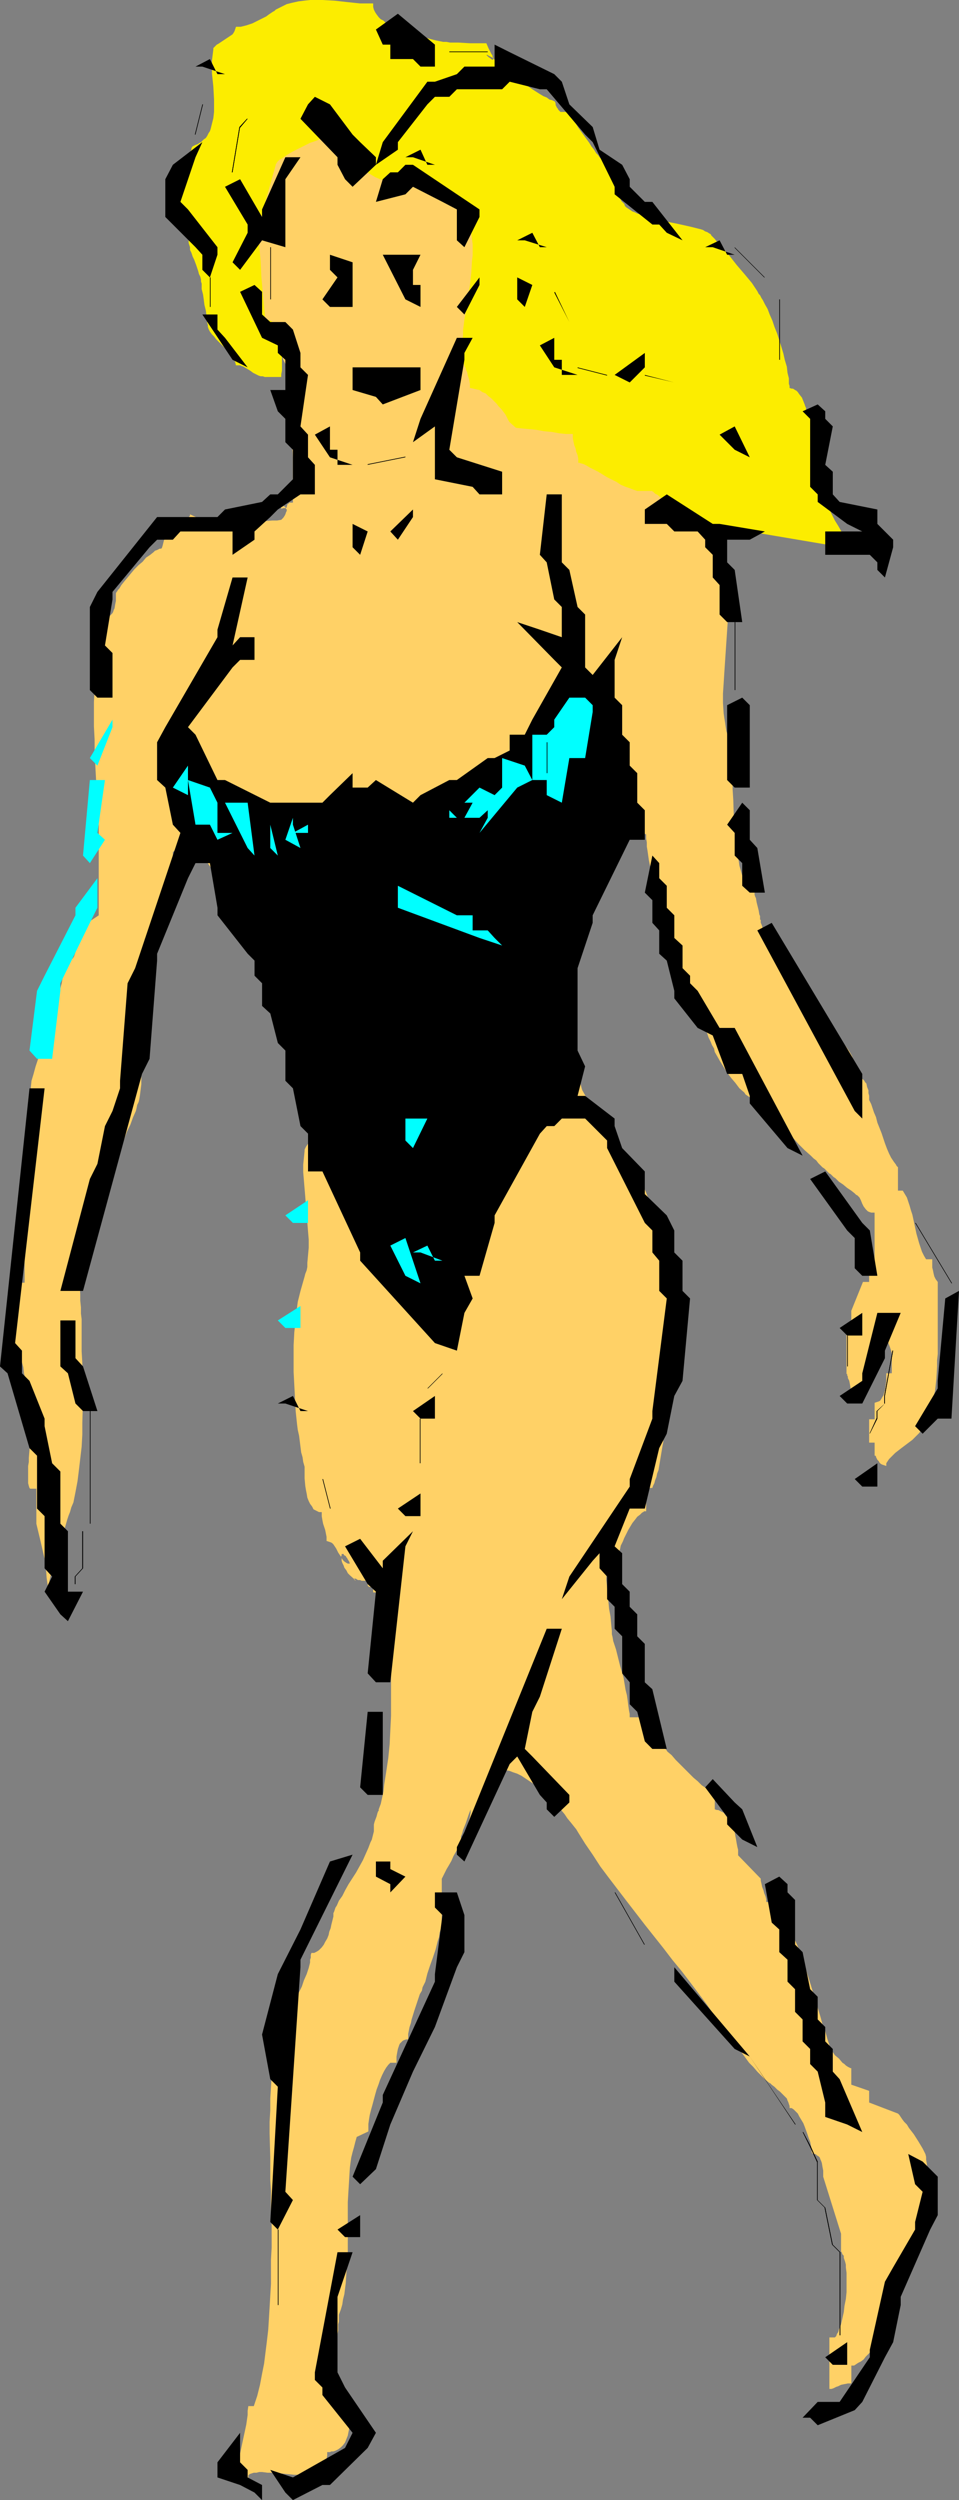
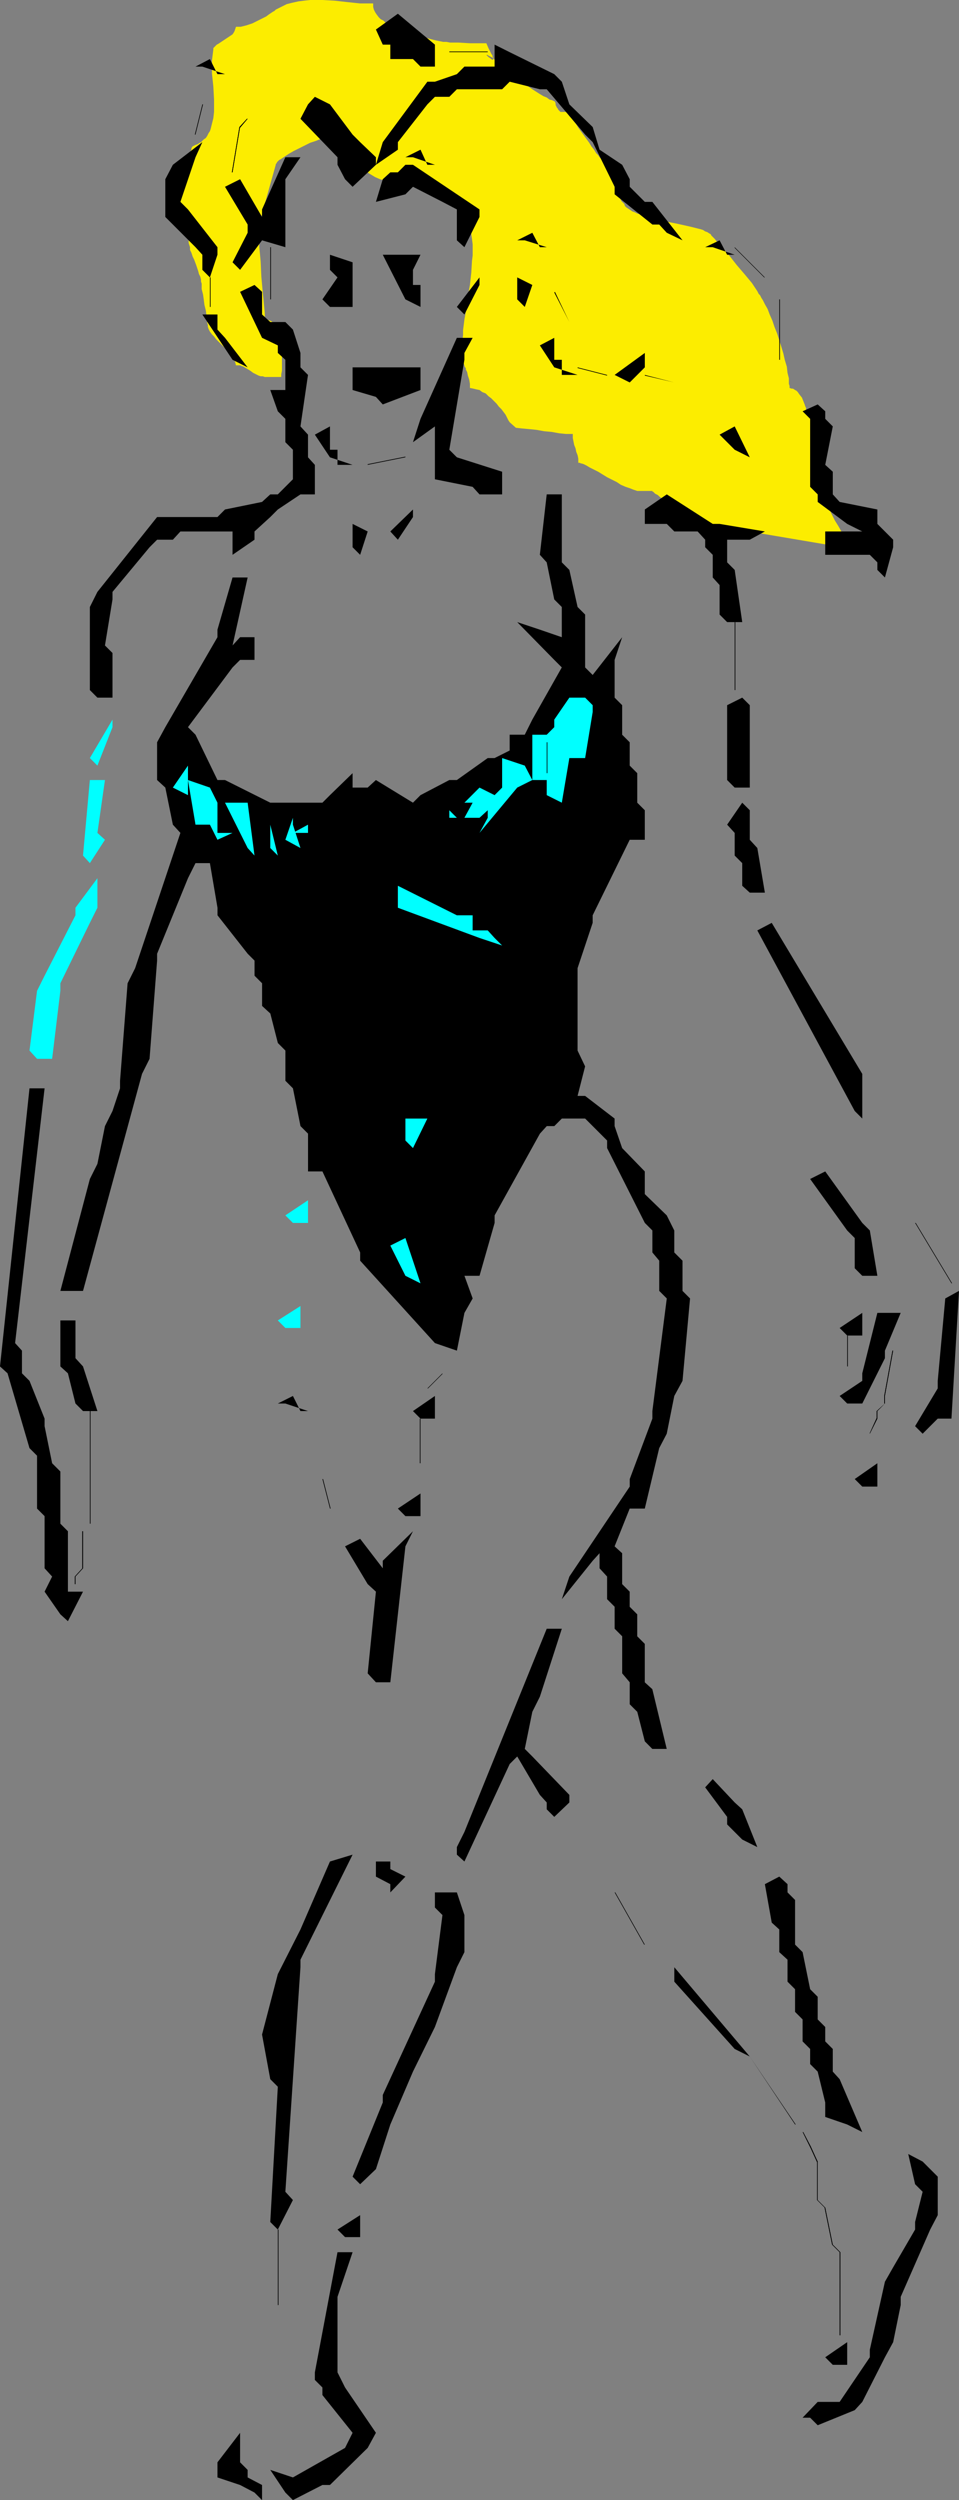
<svg xmlns="http://www.w3.org/2000/svg" xmlns:ns1="http://sodipodi.sourceforge.net/DTD/sodipodi-0.dtd" xmlns:ns2="http://www.inkscape.org/namespaces/inkscape" version="1.0" width="59.769mm" height="155.668mm" id="svg114" ns1:docname="Swimsuit Woman 2.wmf">
  <rect width="100%" height="100%" fill="#808080" stroke="none" />
  <ns1:namedview id="namedview114" pagecolor="#ffffff" bordercolor="#000000" borderopacity="0.25" ns2:showpageshadow="2" ns2:pageopacity="0.0" ns2:pagecheckerboard="0" ns2:deskcolor="#d1d1d1" ns2:document-units="mm" />
  <defs id="defs1">
    <pattern id="WMFhbasepattern" patternUnits="userSpaceOnUse" width="6" height="6" x="0" y="0" />
  </defs>
-   <path style="fill:#ffd166;fill-opacity:1;fill-rule:evenodd;stroke:none" d="m 113.434,41.206 -1.293,-1.454 -1.454,-1.293 -1.454,-1.454 -1.616,-1.293 -1.454,-1.293 -1.616,-1.131 -1.777,-1.131 L 101.153,31.025 99.376,30.056 97.76,28.925 95.982,27.955 94.366,27.147 92.589,26.178 90.973,25.37 89.357,24.562 87.903,23.915 v -1.454 l -0.97,0.162 H 85.802 l -0.97,0.323 -0.97,0.162 -2.101,0.646 -2.101,0.646 -1.939,0.808 -1.939,0.646 -1.131,0.162 -0.97,0.162 -0.97,0.162 h -0.97 v 0.646 l -0.162,0.323 -0.323,0.485 -0.162,0.485 -0.323,0.323 -0.323,0.323 -0.97,0.808 -0.808,0.485 -0.97,0.646 -0.808,0.485 -0.323,0.323 -0.323,0.162 -0.162,0.323 -0.323,0.323 -0.323,0.323 -0.162,0.485 -0.646,0.97 -0.646,0.97 -0.808,1.131 -0.646,1.293 -1.454,2.424 -1.293,2.747 -0.646,1.293 -0.646,1.293 -0.485,1.131 -0.485,1.131 -0.323,0.97 -0.162,0.323 -0.162,0.485 -0.162,0.323 v 0.485 l -0.323,1.131 -0.323,1.131 -0.162,1.293 -0.162,1.293 -0.323,1.454 -0.323,3.07 v 1.454 l -0.162,1.454 v 1.454 1.454 1.293 l 0.162,1.131 0.162,0.485 v 0.485 l 0.162,0.485 0.162,0.485 v 0 l 0.162,0.162 0.323,0.162 0.323,0.323 0.323,0.323 0.485,0.323 0.485,0.485 0.646,0.485 0.97,1.131 0.485,0.485 0.323,0.646 0.323,0.485 0.323,0.485 0.162,0.646 0.162,0.485 1.293,4.04 h 2.585 0.162 l 0.162,0.162 0.323,0.323 0.162,0.323 0.162,0.485 0.162,0.485 0.485,1.939 0.162,0.485 0.162,0.323 0.162,0.323 0.162,0.323 0.162,0.162 0.323,0.162 1.293,21.653 V 118.285 H 68.513 68.189 l -0.162,0.162 -0.162,0.162 h -0.162 v 0.162 l -0.162,0.485 v 0.162 0 l -0.323,0.162 h -0.162 -0.323 l -0.485,0.162 v -0.323 l 0.162,-0.162 h 0.162 l 0.162,-0.162 h 0.162 l 0.162,0.162 h 0.162 v 0.162 l 0.162,0.323 0.162,0.162 v 0.323 l -0.162,0.323 -0.162,0.485 -0.162,0.323 -0.323,0.485 -0.485,0.485 -0.97,0.162 H 64.15 l -2.101,0.162 -2.262,0.162 H 57.363 l -2.424,0.162 h -2.424 l -1.293,-0.162 h -1.131 l -1.293,-0.162 -1.293,-0.323 -2.747,-1.293 v 0.323 l -0.162,0.162 -0.162,0.323 -0.323,0.162 -0.323,0.323 -0.323,0.162 -0.808,0.323 -0.97,0.485 -0.808,0.162 -0.485,0.162 h -0.323 l -0.323,0.162 h -0.162 l -0.162,0.485 -0.162,0.646 -0.162,0.808 -0.162,0.646 -0.323,0.808 -0.162,0.646 -0.162,0.646 -0.162,0.485 -0.162,0.162 h -0.323 l -0.323,0.162 -0.323,0.162 -0.485,0.162 -0.323,0.323 -0.808,0.646 -0.97,0.646 -0.808,0.97 -0.97,0.808 -0.97,0.97 -0.808,0.97 -0.808,0.97 -0.808,0.97 -0.646,0.808 -0.485,0.808 -0.323,0.323 -0.162,0.323 -0.162,0.162 -0.162,0.323 v 0.162 0.162 0.646 0.808 l -0.162,0.808 -0.162,0.97 -0.162,0.323 -0.162,0.485 -0.162,0.323 -0.323,0.323 -0.323,0.323 -0.323,0.162 h -0.323 l -0.485,0.162 v 1.454 l -0.162,1.293 -0.323,1.293 -0.162,1.131 -0.323,1.131 -0.162,1.131 -0.162,1.131 -0.162,0.97 -0.162,1.131 -0.162,1.131 -0.162,1.293 -0.162,1.293 -0.162,1.293 -0.162,1.454 -0.162,2.747 v 2.909 2.909 l 0.162,3.07 v 3.07 l 0.323,5.979 0.162,2.909 0.162,2.909 0.162,2.747 0.162,2.747 v 1.293 1.131 1.293 1.131 16.159 l -0.97,0.646 -0.97,0.646 -0.97,0.808 -0.323,0.485 -0.485,0.485 -0.323,0.646 -0.323,0.485 -0.323,0.646 -0.162,0.485 -0.323,0.808 -0.162,0.646 v 0.646 0.808 l -0.162,0.485 -0.162,0.485 -0.162,0.485 -0.323,0.485 -0.485,0.323 -0.485,0.162 -0.485,0.162 -0.485,0.162 v 0.808 l -0.162,0.646 v 0.97 l -0.162,0.808 -0.323,1.778 -0.485,1.778 -0.485,1.939 -0.646,1.939 -1.293,4.04 -1.293,4.04 -0.646,1.939 -0.323,0.97 -0.323,0.97 -0.646,1.939 -0.485,1.778 -0.485,1.616 -0.162,1.616 -0.323,1.131 -0.162,1.131 -0.162,1.293 v 1.454 l -0.162,1.293 v 1.616 2.909 3.07 1.454 1.454 l -0.162,1.293 -0.162,1.293 -0.162,1.131 -0.162,1.131 v 14.866 9.372 H 4.524 l -1.454,10.827 v 5.333 h 1.454 v 0.323 l 0.162,0.323 0.162,0.323 0.162,0.485 v 0.485 l 0.162,0.646 0.323,1.131 0.162,1.454 0.323,1.293 0.162,1.616 0.162,1.616 0.323,3.07 0.162,1.616 0.162,1.293 0.162,1.454 v 1.131 0.646 0.485 l 0.162,0.485 v 0.323 l -0.162,0.646 v 0.646 0.808 l -0.162,0.808 -0.162,1.939 v 0.97 l -0.162,0.97 v 0.808 0.97 0.808 0.808 0.646 l 0.162,0.646 0.162,0.485 0.162,0.162 H 7.271 8.564 v 8.241 0 l 0.97,4.04 0.485,2.101 0.485,2.101 0.323,2.262 0.162,2.262 0.323,2.262 v 1.293 1.293 -1.293 l 0.162,-1.454 0.162,-1.454 0.323,-1.293 0.323,-1.454 0.323,-1.454 0.808,-2.747 0.485,-1.454 0.323,-1.293 0.485,-1.293 0.485,-1.131 0.323,-1.131 0.323,-1.131 0.323,-0.97 0.323,-0.808 0.323,-1.131 0.485,-1.131 0.485,-2.424 0.485,-2.585 0.323,-2.585 0.323,-2.747 0.323,-2.747 0.162,-2.909 v -2.747 l 0.162,-5.656 -0.162,-5.656 v -2.747 l -0.162,-2.747 v -2.747 -2.585 -0.97 -1.293 l -0.162,-1.293 v -1.454 l -0.162,-1.616 v -1.454 l -0.162,-3.393 -0.162,-3.232 v -1.616 l 0.162,-1.454 v -1.454 l 0.162,-1.454 0.162,-1.131 v -0.646 l 0.162,-0.485 v -0.323 l 0.162,-0.162 0.162,-0.323 0.162,-0.323 0.485,-0.808 0.646,-0.646 0.646,-0.646 0.646,-0.323 0.323,-0.323 0.323,-0.162 h 0.323 0.162 l 0.162,-0.808 v -0.808 l 0.162,-0.808 0.162,-0.808 0.323,-1.778 0.485,-1.778 0.646,-1.778 0.808,-1.778 1.454,-3.717 1.777,-3.555 0.646,-1.778 0.808,-1.616 0.646,-1.778 0.646,-1.454 0.162,-0.646 0.162,-0.808 0.323,-0.646 0.162,-0.646 0.162,-0.97 0.162,-1.293 0.162,-1.293 v -1.293 -1.454 -1.454 -3.07 l -0.162,-3.07 -0.162,-1.454 v -1.293 l -0.162,-1.454 v -1.293 -1.131 -1.131 -6.787 h 1.293 v -9.372 h 0.162 0.323 l 0.162,-0.162 0.323,-0.162 0.323,-0.485 0.485,-0.485 0.323,-0.646 0.323,-0.808 0.323,-0.808 0.323,-0.808 0.485,-1.778 0.162,-0.97 0.162,-0.808 v -0.808 l 0.162,-0.808 v -0.646 -0.646 h 0.485 l 0.323,-0.162 0.323,-0.162 0.162,-0.323 0.162,-0.323 0.162,-0.323 v -0.485 -0.323 -0.97 -0.97 l -0.162,-0.646 v -0.485 -0.162 h 1.131 v -4.201 l 1.293,-1.293 h 0.97 l 0.97,0.162 0.646,0.162 0.646,0.162 0.646,0.162 0.485,0.323 0.485,0.323 0.323,0.323 0.646,0.97 0.808,0.808 0.646,0.97 0.485,0.646 0.485,0.485 1.131,1.293 1.131,1.293 1.293,1.454 1.293,1.454 1.293,1.454 1.293,1.616 1.293,1.454 1.293,1.616 1.293,1.778 1.293,1.616 1.293,1.778 1.293,1.778 1.131,1.939 1.293,1.778 1.131,1.939 1.131,1.939 0.97,1.939 0.97,1.939 0.97,1.939 0.808,2.101 0.808,2.101 0.646,1.939 0.485,2.101 0.485,2.101 0.485,2.101 0.162,2.101 0.162,2.101 v 2.262 l -0.162,2.101 -0.162,2.101 -0.485,2.262 -0.485,2.101 v 0.323 l -0.162,0.162 -0.162,0.485 -0.323,0.323 -0.323,0.485 -0.323,0.485 -0.646,0.97 -0.808,0.97 -0.323,0.485 -0.323,0.485 -0.323,0.485 -0.162,0.323 -0.162,0.323 v 0.323 l -0.162,1.616 -0.162,1.616 v 1.778 l 0.162,1.939 0.162,1.939 0.162,1.939 0.162,2.101 0.162,1.939 0.323,4.04 0.162,1.939 v 1.939 l -0.162,1.778 -0.162,1.778 v 0.97 l -0.162,0.808 -0.323,0.808 -0.162,0.646 -0.323,1.131 -0.323,1.131 -0.323,1.131 -0.323,1.293 -0.323,1.293 -0.162,1.293 -0.162,1.454 -0.162,1.454 -0.323,2.909 -0.162,3.07 v 3.07 3.232 l 0.162,3.07 0.162,3.07 0.162,3.07 0.323,3.07 0.162,1.293 0.323,1.454 0.162,1.293 0.162,1.293 0.162,1.293 0.323,1.131 0.162,1.131 0.323,1.131 v 1.131 0.808 0.808 l 0.162,1.778 0.162,0.97 0.162,0.808 0.162,0.97 0.323,0.808 0.323,0.646 0.485,0.646 0.323,0.646 0.323,0.162 0.323,0.162 0.323,0.162 0.323,0.162 h 0.323 0.323 v 0.97 l 0.162,0.97 0.162,0.808 0.485,1.454 0.162,0.808 0.162,0.808 v 0.97 l 0.485,0.162 0.485,0.162 0.323,0.162 0.323,0.323 0.323,0.485 0.323,0.485 0.485,0.97 0.646,0.97 0.162,0.323 0.323,0.485 0.323,0.323 0.485,0.323 0.323,0.162 h 0.485 l -0.162,-0.485 -0.323,-0.485 -0.162,-0.323 -0.162,-0.162 -0.162,-0.323 -0.323,-0.162 -0.162,-0.162 v -0.162 h -0.162 -0.162 -0.162 v 0.323 l -0.162,0.323 0.162,0.323 v 0.646 l 0.162,0.485 0.323,0.646 0.162,0.485 0.485,0.646 0.323,0.646 0.485,0.485 1.454,1.293 -0.323,-0.162 -0.162,-0.162 v -0.162 h -0.162 v 0 h 0.162 v 0 h 0.323 0.162 l 0.162,0.162 0.323,0.162 h 0.485 l 0.323,0.162 h 0.485 0.323 0.646 v 0.485 0.323 0.323 l 0.162,0.162 v 0 l 0.162,0.162 h 0.323 0.162 0.162 l 0.162,0.162 v 0.162 l 0.162,0.162 v 0.323 0.485 h 2.585 v 1.454 h 1.293 v 1.131 l 0.162,1.454 v 1.293 1.454 2.909 l 0.162,2.909 v 3.232 3.232 3.232 3.393 3.393 l -0.162,3.232 -0.162,3.393 -0.323,3.232 -0.485,3.232 -0.485,3.07 -0.162,1.616 -0.323,1.454 -0.323,1.454 -0.485,1.293 v 0.162 0 0.162 l -0.162,0.162 -0.162,0.485 -0.162,0.646 -0.485,1.293 -0.162,0.646 v 0.646 0.485 0.485 l -0.162,0.646 -0.162,0.646 -0.162,0.646 -0.323,0.646 -0.485,1.293 -0.646,1.454 -0.646,1.454 -1.616,2.909 -1.777,2.747 -0.808,1.454 -0.646,1.293 -0.808,1.131 -0.485,1.131 -0.323,0.485 -0.162,0.485 -0.162,0.485 -0.162,0.323 v 0.323 0.485 l -0.162,0.646 -0.162,0.646 -0.162,0.646 -0.162,0.808 -0.323,0.808 -0.162,0.808 -0.323,0.808 -0.485,0.808 -0.323,0.646 -0.485,0.646 -0.646,0.646 -0.485,0.323 -0.323,0.162 -0.323,0.162 h -0.323 -0.323 l -0.162,0.485 v 0.646 l -0.162,0.485 v 0.646 l -0.323,1.293 -0.485,1.454 -0.646,1.454 -0.485,1.454 -1.454,2.909 -1.293,3.07 -0.808,1.454 -0.646,1.454 -0.485,1.293 -0.646,1.293 -0.323,1.293 -0.162,0.485 -0.162,0.485 -0.485,2.424 -0.323,2.424 -0.323,2.424 -0.162,2.747 -0.162,2.585 v 2.747 l -0.162,2.747 v 2.747 l 0.162,5.656 v 2.585 2.747 l 0.162,2.585 v 2.585 2.424 l 0.162,2.262 v 5.979 l -0.162,2.909 v 2.909 2.747 l -0.162,2.747 -0.162,2.747 -0.162,2.747 -0.162,2.585 -0.323,2.747 -0.323,2.585 -0.323,2.585 -0.485,2.424 -0.485,2.585 -0.646,2.585 -0.808,2.424 h -1.293 l -0.162,1.131 v 0.97 l -0.162,1.131 -0.162,1.131 -0.485,2.262 -0.485,2.262 -0.485,2.262 -0.485,2.262 -0.162,0.97 v 1.131 l -0.162,1.131 v 0.97 h 2.747 v -1.293 l 0.323,-0.323 0.485,-0.162 0.485,-0.162 h 0.646 l 0.646,-0.162 h 0.646 l 1.293,0.162 h 0.808 0.808 l 1.454,0.162 1.616,0.162 1.616,0.162 h 1.616 0.646 l 1.454,-0.162 0.646,-0.162 0.485,-0.323 0.646,-0.162 0.485,-0.323 0.485,-0.323 0.323,-0.485 0.323,-0.485 0.323,-0.646 0.162,-0.646 0.162,-0.808 v -0.808 h 0.646 l 0.323,-0.162 h 0.485 l 0.485,-0.162 0.646,-0.323 0.646,-0.485 0.485,-0.485 0.485,-0.646 0.323,-0.808 0.323,-0.808 0.162,-0.808 0.162,-0.808 0.162,-0.97 0.162,-0.808 v -1.778 -1.778 h -0.485 l -0.485,-0.162 -0.323,-0.323 -0.323,-0.323 -0.323,-0.323 -0.323,-0.485 -0.162,-0.646 -0.323,-0.646 -0.162,-0.646 -0.162,-0.808 v -0.808 l -0.162,-0.808 -0.162,-1.778 v -1.939 -1.939 l 0.162,-1.939 v -1.778 l 0.162,-1.616 0.162,-0.808 v -0.808 -0.646 l 0.162,-0.646 v -0.485 -0.485 -0.485 -0.162 l 0.485,-1.293 0.323,-1.131 0.162,-1.131 0.323,-1.293 0.162,-1.293 0.162,-1.293 0.162,-2.585 0.323,-2.585 v -2.747 -5.656 -5.494 l 0.162,-2.747 0.162,-2.585 0.162,-2.747 0.162,-1.293 0.162,-1.131 0.323,-1.293 0.323,-1.131 0.323,-1.293 0.323,-1.131 2.747,-1.293 v -0.808 -0.97 l 0.162,-1.131 0.162,-0.97 0.323,-1.293 0.323,-1.131 0.646,-2.424 0.323,-1.131 0.485,-1.293 0.323,-0.97 0.485,-1.131 0.485,-0.97 0.485,-0.808 0.485,-0.646 0.485,-0.485 h 1.454 v -0.646 -0.808 l 0.162,-0.97 0.162,-0.808 0.162,-0.485 0.162,-0.485 0.162,-0.323 0.323,-0.323 0.323,-0.323 0.323,-0.162 0.485,-0.162 h 0.485 v -0.646 -0.646 l 0.162,-0.808 0.162,-0.808 0.323,-0.97 0.162,-0.808 0.646,-2.101 0.646,-1.939 0.323,-0.97 0.323,-0.97 0.485,-0.808 0.162,-0.808 0.323,-0.646 0.323,-0.646 0.485,-1.939 0.646,-1.939 0.646,-1.778 0.646,-1.939 0.485,-1.939 0.323,-0.97 0.162,-1.131 0.323,-0.97 0.162,-1.131 v -1.131 -1.293 -8.08 l 0.162,-0.323 0.162,-0.323 0.323,-0.646 0.485,-0.97 0.485,-0.808 0.646,-1.131 0.485,-1.131 1.293,-2.262 0.97,-2.424 0.485,-1.131 0.485,-1.293 0.323,-0.97 0.323,-1.131 0.162,-0.97 v -0.323 -0.485 l -0.485,1.293 -0.323,0.97 -0.323,0.97 -0.323,0.808 -0.323,0.808 -0.162,0.646 -0.162,0.485 -0.162,0.323 v 0.323 0.323 0 0.162 h 0.162 l 0.162,-0.162 0.162,-0.162 0.162,-0.162 0.162,-0.162 0.485,-0.646 0.162,-0.485 0.646,-0.808 0.485,-0.808 1.131,-1.939 0.646,-0.97 0.485,-0.808 v -0.808 -0.97 l 0.162,-0.808 v -0.646 l 0.162,-0.808 0.162,-0.646 0.162,-0.646 0.162,-0.485 0.162,-0.485 0.162,-0.485 0.323,-0.485 0.162,-0.323 0.323,-0.323 0.162,-0.323 0.323,-0.323 0.323,-0.162 0.323,-0.323 h 0.323 l 0.808,-0.162 0.808,-0.162 0.808,0.162 0.808,0.162 0.808,0.323 0.97,0.323 0.97,0.485 0.97,0.646 0.97,0.646 0.97,0.646 0.97,0.808 0.97,0.808 0.808,0.97 1.939,1.778 1.777,1.778 0.808,0.97 0.646,0.97 0.808,0.97 0.646,0.808 0.646,0.808 0.485,0.808 0.808,1.293 0.808,1.293 1.777,2.585 1.777,2.747 1.939,2.585 2.101,2.747 2.101,2.747 4.363,5.656 4.363,5.494 2.101,2.747 2.262,2.747 2.101,2.747 1.939,2.585 1.939,2.585 1.777,2.585 0.646,0.808 0.646,0.97 0.646,0.97 0.808,1.131 0.808,1.131 0.808,1.131 1.939,2.424 1.777,2.424 0.97,0.97 0.97,1.131 0.97,0.97 0.808,0.808 0.97,0.808 0.323,0.162 0.323,0.323 0.646,0.485 0.646,0.646 0.646,0.485 0.646,0.646 0.646,0.646 0.323,0.323 0.162,0.485 0.162,0.323 0.162,0.485 0.162,0.485 v 0.485 h 0.162 0.323 l 0.485,0.323 0.485,0.485 0.485,0.485 0.323,0.646 0.485,0.808 0.485,0.808 0.323,0.808 0.646,1.778 0.323,0.97 0.323,0.808 0.162,0.808 0.162,0.808 v 0.646 l 0.162,0.485 0.485,0.162 h 0.323 l 0.323,0.323 0.323,0.162 0.323,0.323 0.162,0.485 0.162,0.323 0.162,0.485 0.162,0.97 0.162,0.808 v 0.808 0.646 l 4.201,13.412 v 4.201 l 0.162,0.162 0.162,0.485 0.323,0.323 v 0.485 l 0.162,0.485 0.162,0.485 0.162,0.646 v 0.646 l 0.162,1.293 v 1.454 1.616 1.454 l -0.162,1.616 -0.323,1.616 -0.162,1.454 -0.323,1.454 -0.323,1.454 -0.485,1.131 -0.162,0.646 -0.323,0.485 -0.162,0.485 -0.323,0.323 h -1.293 v 12.119 h 0.485 l 0.485,-0.162 0.323,-0.162 0.323,-0.162 0.485,-0.162 0.646,-0.323 0.808,-0.162 0.808,-0.162 h 0.808 v -4.201 h 0.646 l 0.485,-0.323 0.485,-0.323 0.646,-0.323 0.646,-0.485 0.485,-0.646 1.131,-1.131 0.485,-0.646 0.485,-0.646 0.323,-0.485 0.323,-0.485 0.323,-0.485 0.162,-0.323 0.162,-0.162 0.162,-0.162 v 0 l 0.323,-0.808 0.485,-1.131 0.323,-0.97 0.485,-1.131 0.485,-1.131 0.485,-1.293 0.646,-1.293 0.485,-1.293 1.131,-2.585 0.97,-2.909 1.131,-2.909 0.97,-2.909 0.808,-3.07 0.808,-2.909 0.323,-1.454 0.323,-1.454 0.323,-1.454 0.162,-1.293 0.323,-1.454 v -1.293 l 0.162,-1.293 v -1.293 -1.293 l -0.162,-1.131 -0.162,-1.131 -0.162,-0.97 v -0.646 l -0.162,-0.646 -0.323,-0.646 -0.323,-0.646 -0.485,-0.808 -0.485,-0.808 -1.131,-1.778 -1.131,-1.454 -0.485,-0.808 -0.646,-0.646 -0.485,-0.646 -0.323,-0.485 -0.323,-0.485 -0.323,-0.323 L 204.73,494.792 v -2.747 l -4.201,-1.454 v -3.878 h -0.162 l -0.323,-0.162 -0.323,-0.162 -0.485,-0.323 -0.323,-0.323 -0.485,-0.323 -0.808,-0.97 -0.97,-0.808 -0.323,-0.485 -0.323,-0.485 -0.323,-0.323 -0.162,-0.485 -0.162,-0.323 v -0.323 l -0.485,-1.454 -0.485,-1.778 -0.646,-1.616 -0.485,-1.778 -1.131,-3.717 -1.131,-3.717 -1.131,-3.555 -0.485,-1.778 -0.646,-1.778 -0.646,-1.616 -0.646,-1.454 -0.808,-1.454 -0.646,-1.454 h -1.454 v -3.878 h -1.293 v -2.585 0.646 0.323 0.162 h -0.162 v 0 h -0.162 v -0.162 l -0.162,-0.162 -0.162,-0.162 -0.323,-0.162 -0.162,-0.162 -0.323,-0.162 -0.323,-0.162 h -0.485 -0.485 v -0.646 l -0.162,-0.646 -0.323,-0.808 -0.162,-0.646 -0.323,-0.808 -0.162,-0.808 -0.162,-0.646 v -0.485 l -5.332,-5.494 v -0.485 -0.808 l -0.162,-0.646 -0.162,-0.808 -0.162,-0.97 -0.162,-0.808 -0.162,-0.97 -0.323,-0.808 -0.323,-0.97 -0.485,-0.808 -0.485,-0.646 -0.485,-0.646 -0.485,-0.646 -0.646,-0.323 -0.323,-0.162 -0.323,-0.162 h -0.323 l -0.485,-0.162 v -4.04 h -0.162 l -0.323,-0.162 -0.323,-0.162 -0.485,-0.162 -0.323,-0.162 -0.485,-0.323 -0.485,-0.323 -0.485,-0.323 -0.97,-0.97 -0.97,-0.808 -1.131,-1.131 -0.97,-0.97 -1.131,-1.131 -0.97,-0.97 -0.97,-1.131 -0.97,-0.808 -0.323,-0.485 -0.485,-0.485 -0.323,-0.323 -0.323,-0.323 -0.162,-0.323 -0.323,-0.162 -0.162,-0.323 -0.162,-0.162 v 0 l -0.162,-0.162 -0.162,-0.162 -0.162,-0.323 -0.162,-0.323 -0.162,-0.323 -0.485,-0.808 -0.646,-0.97 -0.323,-0.97 -0.162,-0.323 -0.162,-0.485 -0.162,-0.323 v -0.323 h -3.878 v -0.323 -0.485 l -0.162,-0.808 -0.162,-1.131 -0.162,-1.293 -0.162,-1.131 -0.323,-1.293 -0.485,-2.909 -0.808,-2.747 -0.323,-1.293 -0.323,-1.293 -0.323,-1.293 -0.323,-0.97 -0.323,-0.97 -0.162,-0.97 -0.162,-0.646 v -0.808 l -0.162,-1.616 -0.162,-1.778 -0.323,-1.778 -0.323,-3.393 -0.162,-1.778 -0.162,-1.616 v -0.646 l 0.162,-0.808 v -0.808 l 0.162,-0.808 0.162,-0.485 0.162,-0.323 0.323,-0.485 0.162,-0.323 0.323,-0.162 0.485,-0.162 0.323,-0.162 h 0.485 l 0.162,-0.646 v -0.646 l 0.323,-0.808 0.162,-0.808 0.485,-0.97 0.323,-0.808 0.485,-0.97 0.485,-0.97 0.485,-0.808 0.485,-0.808 0.646,-0.808 0.485,-0.646 0.646,-0.485 0.485,-0.485 0.323,-0.162 0.162,-0.162 h 0.323 0.162 v -5.494 h 1.454 l 0.162,-0.485 0.323,-0.646 0.162,-0.646 0.323,-0.808 0.162,-0.808 0.323,-0.808 0.323,-1.939 0.323,-1.939 0.323,-1.939 0.162,-0.808 v -0.97 -0.808 -0.808 l 0.323,-1.293 0.162,-1.454 0.323,-1.293 0.162,-1.616 0.162,-1.454 0.162,-1.616 0.162,-1.616 0.162,-1.616 0.162,-3.393 v -3.555 -3.555 -3.717 l -0.162,-3.555 -0.323,-3.555 -0.323,-3.393 -0.323,-1.778 -0.162,-1.616 -0.323,-1.616 -0.323,-1.454 -0.323,-1.616 -0.323,-1.454 -0.485,-1.293 -0.485,-1.293 -0.323,-1.293 -0.485,-1.293 -0.162,-0.485 v -0.485 l -0.162,-0.646 -0.162,-0.646 -0.485,-1.131 -0.485,-1.293 -0.485,-1.131 -0.485,-1.293 -0.162,-0.485 -0.162,-0.646 v -0.485 -0.485 l -0.485,-0.162 -0.485,-0.162 -0.485,-0.162 -0.485,-0.323 -0.97,-0.485 -0.485,-0.162 h -0.485 l -0.162,-0.808 v -0.646 l -0.323,-0.808 -0.162,-0.808 -0.485,-0.646 -0.323,-0.808 -0.808,-1.454 -0.97,-1.293 -0.808,-1.293 -0.485,-0.485 -0.323,-0.646 -0.323,-0.485 -0.323,-0.485 h -1.454 v -4.201 h -0.323 l -0.485,-0.323 -0.485,-0.323 -0.323,-0.323 -0.323,-0.485 -0.323,-0.646 -0.646,-1.131 -0.162,-0.485 -0.162,-0.646 -0.162,-0.485 -0.162,-0.323 -0.162,-0.323 v 0 l -0.162,-0.162 v 0.162 0 -2.909 l -0.323,-3.07 -0.323,-3.232 -0.323,-3.07 -0.485,-3.07 -0.485,-3.232 -1.131,-6.302 -0.485,-3.232 -0.485,-3.07 -0.323,-3.232 -0.162,-3.07 -0.162,-3.07 v -1.616 -1.454 l 0.162,-1.616 v -1.454 l 0.162,-1.616 0.323,-1.454 v -0.808 l 0.323,-0.808 0.323,-0.808 0.323,-0.808 0.646,-0.97 0.646,-0.808 0.646,-0.808 0.808,-0.808 1.454,-1.616 1.616,-1.454 0.646,-0.646 0.808,-0.646 0.485,-0.646 0.646,-0.485 0.485,-0.485 0.323,-0.485 0.323,-0.485 0.323,-0.323 0.162,-0.485 0.162,-0.323 0.485,-0.485 0.162,-0.323 0.485,-0.323 0.323,-0.162 0.485,-0.162 h 0.485 l 0.485,-0.162 h 0.808 v 0.323 l 0.162,0.485 0.162,0.485 0.162,0.646 0.323,0.646 0.485,0.646 0.808,1.293 0.808,1.293 0.485,0.646 0.323,0.485 0.485,0.485 0.323,0.323 0.323,0.162 0.162,0.162 h 0.162 v 0.97 l 0.162,0.97 v 0.97 l 0.162,0.97 0.162,1.131 0.162,1.131 0.485,2.262 0.485,2.424 0.646,2.424 0.808,2.424 0.646,2.424 0.808,2.424 0.808,2.424 0.808,2.424 0.808,2.262 0.646,2.101 0.485,0.97 0.323,0.97 0.323,0.97 0.323,0.808 0.162,0.485 v 0.323 l 0.323,0.808 0.323,1.131 0.323,0.97 0.323,1.131 0.485,1.131 0.808,2.101 0.97,2.262 1.131,2.101 0.485,0.97 0.323,0.97 0.485,0.97 0.323,0.808 0.485,0.808 0.162,0.808 0.646,1.131 0.646,1.131 0.808,1.293 0.808,1.293 0.97,1.293 0.97,1.131 0.97,1.293 1.131,0.97 0.323,0.485 0.485,0.323 0.485,0.323 0.485,0.162 h 0.485 l 0.485,0.162 h 1.131 v 0.323 l 0.162,0.323 0.162,0.323 0.323,0.485 0.323,0.485 0.323,0.485 0.485,0.646 0.485,0.646 0.485,0.646 0.646,0.646 1.293,1.454 1.454,1.293 1.454,1.454 1.293,1.454 1.454,1.454 1.454,1.293 0.646,0.646 0.646,0.485 0.485,0.646 0.485,0.485 0.485,0.485 0.485,0.323 0.323,0.323 0.162,0.162 0.162,0.162 0.323,0.323 0.162,0.162 0.323,0.162 0.323,0.323 0.323,0.323 0.485,0.323 0.808,0.808 0.97,0.646 0.97,0.808 0.97,0.646 0.808,0.646 0.323,0.323 0.323,0.162 0.485,0.485 0.323,0.646 0.323,0.808 0.323,0.646 0.485,0.646 0.162,0.162 0.323,0.323 0.323,0.162 0.485,0.162 h 0.323 0.485 v 10.988 H 204.73 v 5.333 h -1.454 l -2.747,6.787 v 4.04 h -1.131 v 10.665 0.162 h 0.162 v 0.162 0.162 l 0.162,0.323 v 0.323 l 0.323,0.646 0.162,0.808 0.162,0.97 0.162,0.97 v 0.97 h 0.323 0.162 l 0.323,-0.162 0.485,-0.323 0.162,-0.323 0.323,-0.646 0.485,-0.808 0.323,-0.808 0.323,-0.808 0.323,-0.97 0.646,-1.939 0.323,-0.97 0.323,-0.808 0.162,-0.808 0.323,-0.646 0.323,-0.485 v -0.162 l 0.162,-0.162 h 1.454 v -3.878 h 0.162 l 0.323,0.162 0.162,0.162 0.323,0.323 0.162,0.323 0.323,0.323 0.323,0.808 0.323,0.808 0.323,0.97 0.162,0.646 v 0.485 0.162 4.04 h -1.293 v 0.808 0.485 0.485 l -0.162,1.131 -0.162,1.131 -0.162,0.485 -0.162,0.646 -0.323,0.485 -0.162,0.323 -0.323,0.485 -0.323,0.162 -0.485,0.162 -0.485,0.162 v 3.878 H 204.73 v 5.494 h 1.293 v 5.494 -1.939 -0.162 -0.162 -0.162 h 0.162 v 0 l 0.162,0.162 v 0.162 l 0.162,0.323 0.162,0.323 0.323,0.323 0.162,0.323 0.323,0.323 0.323,0.162 0.485,0.162 0.485,0.162 v -0.646 l 0.323,-0.485 0.323,-0.485 0.485,-0.485 0.485,-0.485 0.485,-0.485 1.454,-1.131 0.646,-0.485 0.646,-0.485 1.293,-0.97 0.646,-0.646 0.485,-0.485 0.485,-0.485 0.323,-0.485 v -2.747 h 1.293 l 0.323,-0.323 0.162,-0.485 0.485,-0.97 0.323,-1.131 0.323,-1.131 0.162,-1.293 0.323,-1.293 0.162,-1.454 0.162,-1.454 0.162,-2.909 v -1.454 l 0.162,-1.454 v -1.293 -1.293 -2.101 -12.281 l -0.485,-0.646 -0.323,-0.646 -0.162,-0.646 -0.162,-0.808 -0.162,-0.646 v -0.808 -0.646 -0.485 h -1.454 l -0.485,-0.808 -0.485,-0.97 -0.323,-0.97 -0.323,-0.97 -0.323,-1.131 -0.323,-1.131 -0.485,-2.262 -0.485,-2.262 -0.323,-0.97 -0.323,-1.131 -0.323,-0.97 -0.323,-0.97 -0.485,-0.808 -0.485,-0.808 h -1.131 v -5.494 l -0.323,-0.323 -0.162,-0.323 -0.485,-0.646 -0.646,-0.97 -0.485,-0.97 -0.485,-1.131 -0.485,-1.293 -0.808,-2.424 -0.97,-2.424 -0.323,-1.293 -0.485,-1.131 -0.323,-0.97 -0.323,-0.97 -0.323,-0.646 -0.162,-0.323 v -0.323 -0.646 l -0.162,-0.646 v -0.646 l -0.323,-0.808 -0.162,-0.808 -0.323,-0.323 -0.162,-0.323 -0.323,-0.323 -0.485,-0.323 -0.323,-0.323 -0.485,-0.323 v -0.485 l -0.162,-0.485 v -0.646 l -0.162,-0.485 -0.485,-1.131 -0.485,-1.293 -0.646,-1.131 -0.808,-1.131 -0.808,-1.131 -0.808,-1.131 -0.97,-1.131 -0.808,-1.131 -0.97,-0.97 -0.808,-0.97 -0.808,-0.97 -0.808,-0.646 -0.646,-0.808 -0.485,-0.485 -0.162,-0.646 -0.162,-0.646 -0.485,-1.454 -0.162,-0.808 -0.323,-0.646 -0.162,-0.646 v -0.646 h -0.323 l -0.162,-0.162 -0.323,-0.162 -0.323,-0.162 -0.485,-0.323 -0.323,-0.323 -0.485,-0.323 -0.323,-0.485 -0.808,-0.97 -0.97,-1.131 -0.97,-1.131 -0.808,-1.131 -0.97,-1.293 -0.808,-1.293 -0.646,-1.293 -0.646,-1.131 -0.646,-1.131 -0.162,-0.485 -0.162,-0.485 -0.162,-0.485 -0.162,-0.323 v -0.323 -0.323 l -0.162,-0.162 v -0.485 -0.323 l -0.162,-0.323 -0.162,-0.97 -0.485,-1.939 -0.162,-0.97 -0.162,-0.323 -0.162,-0.485 v -0.323 -0.323 h -1.293 l -0.485,-0.808 -0.485,-0.97 -0.323,-1.131 -0.323,-0.97 -0.323,-1.131 -0.323,-1.131 -0.162,-1.131 -0.323,-1.293 -0.323,-2.424 -0.162,-2.585 -0.323,-2.747 -0.162,-5.333 -0.162,-2.585 v -2.585 l -0.162,-2.424 -0.162,-2.424 -0.162,-1.131 -0.323,-2.101 -0.162,-0.97 -0.162,-0.97 -0.323,-0.97 -0.162,-0.97 -0.162,-1.131 -0.162,-0.97 -0.162,-1.131 -0.162,-2.424 v -2.262 l 0.162,-2.424 0.162,-2.585 0.323,-4.848 0.162,-2.424 0.162,-2.424 0.162,-2.424 -0.162,-2.262 v -1.131 -1.131 l -0.162,-1.131 -0.162,-0.97 -0.323,-0.97 -0.162,-0.97 -0.323,-0.97 -0.323,-0.808 h -1.454 v -12.119 l -0.808,-2.101 -0.97,-2.101 -1.939,-4.201 -1.939,-4.363 -2.101,-4.525 -2.262,-4.363 -2.262,-4.525 -2.424,-4.363 -2.585,-4.525 -2.585,-4.201 -1.293,-2.262 -1.454,-2.101 -1.454,-1.939 -1.454,-2.101 -1.454,-1.939 -1.454,-1.939 -1.616,-1.939 -1.454,-1.778 -1.616,-1.778 -1.777,-1.778 -1.616,-1.616 -1.616,-1.616 -1.777,-1.454 -1.777,-1.454 -0.485,-0.323 -0.646,-0.323 -0.485,-0.485 -0.646,-0.485 -0.808,-0.485 -0.646,-0.646 -1.454,-1.454 -1.293,-1.293 -0.646,-0.808 -0.485,-0.646 -0.646,-0.646 -0.485,-0.646 -0.323,-0.646 -0.323,-0.485 -2.747,-1.454 v -5.494 h -1.131 V 41.852 l 0.162,-0.485 0.162,-0.485 0.162,-0.485 v 0 -0.162 0 0 0.162 l -0.162,0.162 -0.162,0.323 z" id="path1" />
  <path style="fill:#fced00;fill-opacity:1;fill-rule:evenodd;stroke:none" d="m 110.687,10.18 h 3.878 l 0.485,1.131 0.485,0.97 0.162,0.323 0.323,0.485 v 0.323 l 0.162,0.162 v 0.323 0.162 0 h -0.162 l -0.323,-0.162 -0.162,-0.162 -0.485,-0.323 -0.485,-0.485 h 0.323 l 0.162,0.162 0.646,0.323 0.323,0.162 0.162,0.162 0.646,0.646 0.646,0.485 0.808,0.323 0.323,0.162 0.485,0.162 0.485,0.162 h 0.485 v 1.454 h 0.162 l 0.162,0.323 0.485,0.323 0.646,0.485 0.646,0.485 0.808,0.485 0.808,0.646 1.616,1.131 1.777,1.131 0.808,0.485 0.808,0.323 0.646,0.485 0.646,0.162 0.323,0.162 0.323,0.162 v 0 l 0.162,0.485 v 0.323 l 0.162,0.323 0.162,0.323 0.162,0.162 0.162,0.323 0.323,0.323 v 0 l 0.162,0.162 v 0 0 h -0.162 -0.323 -0.808 2.747 l 0.162,0.162 0.162,0.323 0.323,0.485 0.485,0.485 0.485,0.646 0.646,0.808 0.485,0.808 1.293,1.778 1.293,1.778 0.485,0.808 0.646,0.808 0.485,0.808 0.485,0.485 0.323,0.485 0.162,0.162 0.162,0.162 0.323,0.323 0.162,0.485 0.323,0.646 0.485,0.646 0.323,0.808 0.323,0.808 0.808,1.616 0.646,1.778 0.485,0.808 0.323,0.808 0.323,0.646 0.323,0.646 0.323,0.323 0.323,0.323 0.162,0.485 0.323,0.323 0.97,0.646 0.485,0.323 0.485,0.162 0.646,0.323 0.646,0.162 1.293,0.485 1.454,0.485 1.454,0.323 1.616,0.323 0.646,0.162 0.808,0.162 1.616,0.323 1.454,0.323 1.454,0.323 1.293,0.323 1.293,0.323 0.485,0.162 0.485,0.323 0.485,0.162 0.485,0.323 0.323,0.162 0.162,0.323 0.808,0.808 0.646,0.808 0.97,0.97 0.808,0.97 0.97,1.131 1.777,2.262 1.939,2.262 0.808,0.97 0.808,0.97 0.646,0.97 0.646,0.97 0.162,0.323 0.162,0.323 0.323,0.323 0.162,0.323 0.162,0.323 0.323,0.485 0.485,0.97 0.646,1.131 0.485,1.293 0.646,1.454 0.485,1.454 0.646,1.616 0.97,3.07 0.485,1.616 0.323,1.454 0.485,1.616 0.162,1.454 0.323,1.293 v 1.293 l 0.162,0.485 v 0.485 l 0.485,0.162 h 0.323 l 0.485,0.323 0.323,0.162 0.323,0.323 0.323,0.485 0.646,0.808 0.323,0.808 0.323,0.808 0.162,0.485 0.162,0.323 v 0.323 0.323 h 4.04 v 2.747 2.747 l 0.162,2.909 v 2.909 l 0.162,2.909 0.162,1.454 0.162,1.293 0.162,1.293 0.162,1.293 0.162,1.131 0.323,0.97 v 0.808 l 0.162,0.646 0.162,0.808 0.323,0.646 0.646,1.293 0.808,1.293 0.646,1.131 0.646,1.293 0.323,0.646 0.162,0.808 0.162,0.646 v 0.646 l -22.945,-3.878 h -0.485 -0.646 l -0.646,-0.162 h -0.646 l -1.454,-0.323 -2.909,-0.485 -1.454,-0.162 -0.646,-0.162 h -0.646 -0.646 -0.485 -0.323 l -0.162,-0.162 -0.162,-0.162 h -0.323 l -0.323,-0.323 -0.485,-0.162 -0.808,-0.485 -0.97,-0.646 -0.97,-0.646 -2.101,-1.454 -1.131,-0.808 -0.97,-0.808 -0.97,-0.646 -0.808,-0.646 -0.323,-0.323 -0.323,-0.162 -0.323,-0.162 -0.323,-0.323 -0.162,-0.162 h -0.162 v -0.162 0 h -2.747 -0.485 -0.323 l -0.97,-0.323 -0.808,-0.323 -0.97,-0.323 -1.131,-0.485 -0.97,-0.646 -2.262,-1.131 -2.101,-1.293 -0.97,-0.485 -0.97,-0.485 -0.808,-0.485 -0.646,-0.323 -0.485,-0.162 h -0.162 l -0.323,-0.162 h -0.323 v -0.97 l -0.162,-0.808 -0.323,-0.808 -0.162,-0.808 -0.323,-0.808 -0.162,-0.808 -0.162,-0.808 v -0.97 h -1.616 l -1.616,-0.162 -1.777,-0.323 -1.777,-0.162 -1.777,-0.323 -1.616,-0.162 -1.777,-0.162 -1.454,-0.162 -1.454,-1.293 -0.323,-0.485 -0.323,-0.646 -0.323,-0.646 -0.485,-0.646 -0.485,-0.646 -0.646,-0.646 -0.485,-0.646 -1.293,-1.293 -0.646,-0.485 -0.646,-0.646 -0.808,-0.323 -0.646,-0.485 -0.808,-0.162 -0.646,-0.162 -0.808,-0.162 v -0.97 l -0.162,-0.97 -0.323,-0.97 -0.162,-0.808 -0.323,-0.646 v -0.323 l -0.162,-0.162 -0.162,-0.323 v -0.162 0 0 l -0.323,-0.808 -0.162,-0.97 v -0.97 l -0.162,-0.97 v -0.97 l 0.162,-1.131 0.162,-1.293 v -1.131 l 0.162,-1.293 0.162,-1.293 0.485,-2.585 0.323,-2.747 0.485,-2.747 0.323,-2.909 0.162,-2.747 0.162,-1.293 v -1.293 -1.293 l -0.162,-1.293 -0.162,-1.131 -0.162,-1.293 -0.323,-0.97 -0.323,-1.131 -0.485,-0.97 -0.485,-0.97 -0.485,-0.808 -0.808,-0.97 h -0.323 -0.323 l -0.323,-0.162 -0.485,-0.162 -0.323,-0.323 -0.485,-0.323 -0.97,-0.646 -0.808,-0.808 -0.323,-0.485 -0.485,-0.485 -0.162,-0.485 -0.162,-0.485 -0.162,-0.485 -0.162,-0.485 h -9.21 -0.808 -0.646 l -0.646,-0.162 -0.646,-0.162 h -0.485 L 89.519,42.175 88.388,41.691 87.58,41.206 86.772,40.721 86.126,40.075 85.479,39.267 84.833,38.62 84.348,37.651 83.702,36.843 83.055,35.873 82.247,34.904 81.601,33.934 80.632,32.965 79.662,31.833 H 79.501 L 79.339,31.672 H 79.016 78.693 l -0.485,0.162 h -0.323 l -0.485,0.162 -0.646,0.162 -1.131,0.485 -1.131,0.485 -1.454,0.485 -1.293,0.646 -1.293,0.646 -1.293,0.646 -1.131,0.646 -0.97,0.646 -0.485,0.323 -0.485,0.323 -0.323,0.162 -0.323,0.323 -0.162,0.162 -0.162,0.323 -0.162,0.162 v 0.162 l -2.585,9.211 -0.485,1.616 -0.323,1.616 -0.162,1.616 -0.162,1.778 -0.162,1.778 v 1.778 l 0.162,1.616 0.162,1.778 0.162,3.555 0.323,3.555 0.162,1.616 0.162,1.778 0.162,1.616 v 1.454 h 0.485 l 0.323,0.162 0.485,0.162 0.323,0.162 0.323,0.323 0.646,0.646 0.323,0.323 0.162,0.323 0.162,0.485 0.323,0.97 0.162,1.131 0.162,1.131 0.162,1.131 v 1.131 2.101 1.131 0.808 l -0.162,0.808 v 0.646 H 62.372 L 61.888,88.552 H 61.403 L 60.918,88.39 60.595,88.229 59.625,87.744 58.979,87.259 58.171,86.774 57.363,86.29 56.878,86.128 56.555,85.966 h -0.485 -0.485 L 55.424,85.32 55.263,84.835 54.939,84.189 54.455,83.704 53.97,83.058 53.485,82.411 52.192,81.119 50.9,79.826 50.415,79.18 49.93,78.695 49.445,78.049 49.122,77.402 48.961,76.917 V 76.433 L 48.799,75.948 V 75.301 L 48.638,74.17 48.476,73.039 48.153,71.746 47.991,70.454 47.83,69.323 47.506,68.03 v -0.97 -0.323 l -0.162,-0.485 v -0.485 l -0.162,-0.646 -0.323,-0.646 -0.162,-0.646 -0.485,-1.454 -0.485,-1.293 -0.323,-0.646 -0.162,-0.485 -0.162,-0.485 -0.162,-0.323 -0.162,-0.323 v 0 0 -0.323 -0.323 L 44.598,57.688 44.436,57.203 V 56.557 L 44.275,55.911 44.113,55.103 43.79,54.295 43.467,52.679 42.982,50.901 42.659,48.962 42.336,47.185 42.012,45.246 41.851,43.468 V 42.66 41.852 41.044 l 0.162,-0.646 0.162,-0.646 0.162,-0.646 0.323,-0.485 0.162,-0.485 0.485,-0.323 0.323,-0.162 0.485,-0.162 0.646,-0.162 v -0.646 l 0.162,-0.646 v -0.485 l 0.162,-0.323 v -0.323 l 0.162,-0.323 0.162,-0.162 0.323,-0.162 0.323,-0.162 0.485,-0.162 0.485,-0.323 0.323,-0.162 0.162,-0.162 0.485,-0.485 0.485,-0.323 0.323,-0.485 0.323,-0.646 0.323,-0.485 0.162,-0.485 0.162,-0.646 0.162,-0.646 0.323,-1.293 0.162,-1.454 v -1.454 -1.454 L 50.253,20.36 49.93,17.29 v -1.454 -1.616 l 0.162,-1.293 0.162,-1.293 v -0.323 l 0.162,-0.162 0.323,-0.323 0.323,-0.323 0.323,-0.162 0.485,-0.323 0.97,-0.646 0.97,-0.646 0.485,-0.323 0.485,-0.323 0.323,-0.485 0.162,-0.323 0.162,-0.485 0.162,-0.485 h 0.485 0.646 L 57.363,6.14 58.01,5.979 59.464,5.494 60.756,4.848 62.049,4.201 62.696,3.878 63.342,3.393 63.827,3.07 64.311,2.747 64.635,2.585 64.958,2.262 66.25,1.616 67.543,0.97 68.836,0.646 70.29,0.323 71.583,0.162 73.037,0 h 1.454 1.454 l 2.909,0.162 1.454,0.162 1.454,0.162 3.07,0.323 h 1.454 1.616 V 1.616 l 0.162,0.646 0.323,0.646 0.323,0.485 0.485,0.646 0.485,0.485 0.646,0.323 0.485,0.485 1.293,0.646 1.454,0.646 0.646,0.162 0.646,0.323 0.485,0.162 0.646,0.162 1.454,0.485 1.293,0.485 2.747,0.808 1.293,0.323 1.616,0.323 h 0.808 l 0.808,0.162 h 0.97 0.97 z" id="path2" />
  <path style="fill:#000000;fill-opacity:1;fill-rule:evenodd;stroke:none" d="m 67.22,586.576 -3.555,-5.333 5.332,1.778 12.281,-6.948 1.777,-3.555 -7.11,-8.888 v -1.778 l -1.777,-1.778 v -1.778 l 5.332,-28.278 h 3.555 l -3.555,10.503 v 5.494 6.948 5.332 l 1.777,3.555 7.271,10.665 -1.939,3.555 -8.887,8.726 h -1.777 l -6.948,3.555 z" id="path3" />
  <path style="fill:#000000;fill-opacity:1;fill-rule:evenodd;stroke:none" d="m 56.555,584.798 -5.332,-1.778 v -3.555 l 5.332,-6.948 v 1.778 5.171 l 1.777,1.778 v 1.778 l 3.393,1.778 v 3.555 l -1.777,-1.778 z" id="path4" />
  <path style="fill:#000000;fill-opacity:1;fill-rule:evenodd;stroke:none" d="m 190.834,568.962 h -1.777 l 3.555,-3.717 h 3.555 1.616 l 7.11,-10.503 v -1.778 l 3.555,-15.998 1.939,-3.393 5.171,-8.888 v -1.778 l 1.777,-7.11 -1.777,-1.778 -1.616,-7.11 3.393,1.778 3.555,3.555 v 1.778 7.272 l -1.777,3.393 -6.948,15.836 v 1.939 l -1.777,8.726 -1.939,3.555 -5.332,10.503 -1.777,1.939 -8.726,3.555 z" id="path5" />
  <path style="fill:#000000;fill-opacity:1;fill-rule:evenodd;stroke:none" d="m 194.388,554.742 5.171,-3.555 v 5.333 h -3.393 z" id="path6" />
  <path style="fill:#000000;fill-opacity:1;fill-rule:evenodd;stroke:none" d="m 79.501,524.686 5.332,-3.393 v 5.171 H 81.278 Z" id="path7" />
  <path style="fill:#000000;fill-opacity:1;fill-rule:evenodd;stroke:none" d="m 63.665,522.909 1.777,-31.833 -1.777,-1.778 -1.939,-10.503 3.716,-14.22 5.332,-10.503 6.948,-15.998 5.332,-1.616 -12.281,24.723 v 1.778 l -3.555,52.84 1.777,1.939 -3.555,6.948 z" id="path8" />
  <path style="fill:#000000;fill-opacity:1;fill-rule:evenodd;stroke:none" d="M 83.055,512.244 90.165,494.792 v -1.778 L 102.446,466.352 v -1.778 l 1.777,-13.897 -1.777,-1.778 v -3.555 h 5.171 l 1.777,5.333 v 1.778 6.948 l -1.777,3.555 -5.171,14.058 -5.171,10.503 -5.332,12.443 -3.393,10.503 -3.716,3.555 z" id="path9" />
  <path style="fill:#000000;fill-opacity:1;fill-rule:evenodd;stroke:none" d="m 199.559,499.963 -5.171,-1.778 V 494.792 l -1.777,-7.272 -1.777,-1.778 v -3.555 l -1.777,-1.778 v -5.171 l -1.777,-1.778 v -5.333 l -1.777,-1.778 v -5.171 l -1.939,-1.778 v -5.333 l -1.777,-1.616 -1.616,-9.049 3.393,-1.778 1.939,1.778 v 1.939 l 1.777,1.778 v 1.778 8.726 l 1.777,1.778 1.777,8.726 1.777,1.778 v 5.333 l 1.777,1.778 v 3.393 l 1.777,1.778 v 5.332 l 1.616,1.778 5.332,12.443 z" id="path10" />
  <path style="fill:#000000;fill-opacity:1;fill-rule:evenodd;stroke:none" d="m 173.059,482.188 -14.22,-15.836 v -3.393 l 17.774,21.007 z" id="path11" />
  <path style="fill:#000000;fill-opacity:1;fill-rule:evenodd;stroke:none" d="m 88.549,441.629 v -3.555 h 3.393 v 1.778 l 3.555,1.778 -3.555,3.717 v -1.939 z" id="path12" />
  <path style="fill:#000000;fill-opacity:1;fill-rule:evenodd;stroke:none" d="m 107.617,436.458 v -1.778 l 1.777,-3.555 19.39,-47.831 h 3.555 l -5.171,15.998 -1.777,3.555 -1.777,8.726 1.777,1.778 8.726,9.049 v 1.778 l -3.555,3.393 -1.777,-1.778 v -1.616 l -1.616,-1.778 -5.332,-9.049 -1.777,1.778 -10.665,22.946 z" id="path13" />
  <path style="fill:#000000;fill-opacity:1;fill-rule:evenodd;stroke:none" d="m 174.837,432.903 -3.555,-3.555 v -1.778 l -5.171,-6.948 1.777,-1.939 5.171,5.494 1.777,1.616 3.555,8.888 z" id="path14" />
-   <path style="fill:#000000;fill-opacity:1;fill-rule:evenodd;stroke:none" d="m 84.833,420.622 1.777,-17.775 h 3.555 v 19.553 h -3.555 z" id="path15" />
  <path style="fill:#ffffff;fill-opacity:1;fill-rule:evenodd;stroke:none" d="m 166.111,418.683 1.777,-1.778 z" id="path16" />
  <path style="fill:#000000;fill-opacity:1;fill-rule:evenodd;stroke:none" d="m 151.891,409.795 -1.777,-6.948 -1.777,-1.778 v -5.171 l -1.777,-2.101 v -8.726 l -1.777,-1.778 v -5.171 l -1.777,-1.778 v -5.332 l -1.777,-1.939 v -3.555 l -1.616,1.778 -7.271,9.049 1.777,-5.332 14.22,-21.168 v -1.778 l 5.332,-14.22 v -1.778 l 3.393,-26.501 -1.777,-1.778 v -7.11 l -1.616,-1.939 v -5.171 l -1.777,-1.778 -8.887,-17.613 v -1.778 l -5.171,-5.171 h -1.777 -3.716 l -1.777,1.778 h -1.777 l -1.616,1.778 -10.665,19.229 v 1.778 l -3.555,12.443 h -3.555 l 1.939,5.333 -1.939,3.393 -1.777,8.888 -5.171,-1.778 -17.613,-19.391 v -1.939 l -8.887,-19.068 h -3.393 v -8.888 l -1.777,-1.778 -1.777,-8.888 -1.777,-1.778 v -7.11 l -1.777,-1.778 -1.777,-6.948 -1.939,-1.778 v -5.333 l -1.777,-1.778 v -3.555 l -1.616,-1.616 -7.11,-9.049 v -1.778 L 49.445,203.12 H 47.668 46.052 l -1.777,3.555 -7.271,17.775 v 1.616 l -1.777,23.108 -1.777,3.555 -13.896,51.063 h -5.332 l 6.948,-26.339 1.777,-3.555 1.777,-8.888 1.777,-3.555 1.777,-5.333 v -1.778 l 1.777,-22.946 1.777,-3.555 10.665,-31.833 -1.777,-1.939 -1.777,-8.726 -1.939,-1.778 V 174.68 l 1.939,-3.555 12.281,-21.168 v -1.778 l 3.555,-12.281 h 3.555 l -3.555,15.998 1.777,-1.939 h 3.393 v 5.333 h -3.393 l -1.777,1.778 -10.503,14.058 1.777,1.778 5.171,10.665 h 1.777 l 10.665,5.333 h 1.777 10.503 l 1.777,-1.778 5.332,-5.171 v 1.616 1.778 h 1.777 1.777 l 1.939,-1.778 8.726,5.333 1.777,-1.778 6.787,-3.555 h 1.777 l 7.271,-5.171 h 1.616 l 3.555,-1.778 v -3.717 h 3.555 l 1.777,-3.555 6.948,-12.281 -1.777,-1.778 -8.726,-8.888 5.332,1.778 5.171,1.778 v -1.778 -5.333 l -1.777,-1.778 -1.777,-8.726 -1.616,-1.778 1.616,-14.22 h 3.555 v 15.998 l 1.777,1.778 1.939,8.726 1.777,1.778 v 12.443 l 1.777,1.778 6.948,-8.888 -1.777,5.333 v 8.888 l 1.777,1.778 v 6.948 l 1.777,1.778 v 5.494 l 1.777,1.778 v 6.948 l 1.777,1.778 v 6.948 h -3.555 l -8.726,17.775 v 1.778 l -3.555,10.665 v 5.332 8.726 5.333 l 1.777,3.717 -1.777,6.948 h 1.777 l 6.948,5.332 v 1.778 l 1.777,5.171 5.332,5.494 v 5.333 l 5.171,5.009 1.777,3.555 v 5.171 l 1.939,1.939 v 7.11 l 1.777,1.778 -1.777,19.391 -1.939,3.555 -1.777,8.888 -1.777,3.393 -3.393,14.22 h -3.555 l -3.555,8.888 1.777,1.616 v 7.272 l 1.777,1.778 v 3.555 l 1.777,1.778 v 5.171 l 1.777,1.778 v 9.049 l 1.777,1.616 3.393,14.058 h -3.393 z" id="path17" />
  <path style="fill:#000000;fill-opacity:1;fill-rule:evenodd;stroke:none" d="m 86.61,393.798 1.939,-19.229 -1.939,-1.778 -5.332,-8.888 3.555,-1.778 5.332,6.948 v -1.778 l 7.11,-6.948 -1.777,3.555 -3.555,31.995 h -3.393 z" id="path18" />
  <path style="fill:#000000;fill-opacity:1;fill-rule:evenodd;stroke:none" d="m 14.22,379.901 -3.716,-5.333 1.777,-3.555 -1.777,-1.939 v -1.778 -10.503 l -1.777,-1.778 V 342.573 L 6.948,340.796 1.777,323.182 0,321.566 6.948,256.122 h 3.555 l -6.948,59.95 1.616,1.778 v 5.333 l 1.777,1.778 3.555,8.888 v 1.778 l 1.777,8.726 1.939,1.939 v 12.281 l 1.777,1.778 v 14.22 h 3.555 l -3.555,6.948 z" id="path19" />
  <path style="fill:#000000;fill-opacity:1;fill-rule:evenodd;stroke:none" d="m 93.72,355.016 5.332,-3.555 v 5.333 h -3.555 z" id="path20" />
  <path style="fill:#000000;fill-opacity:1;fill-rule:evenodd;stroke:none" d="m 201.337,348.067 5.332,-3.717 v 5.494 h -3.555 z" id="path21" />
  <path style="fill:#000000;fill-opacity:1;fill-rule:evenodd;stroke:none" d="m 215.556,335.625 5.332,-8.888 v -1.778 l 1.777,-19.391 3.232,-1.778 -1.777,30.056 h -3.232 l -3.555,3.555 z" id="path22" />
  <path style="fill:#000000;fill-opacity:1;fill-rule:evenodd;stroke:none" d="m 97.275,332.07 5.171,-3.555 v 5.333 h -3.393 z" id="path23" />
  <path style="fill:#000000;fill-opacity:1;fill-rule:evenodd;stroke:none" d="m 17.775,330.292 -1.777,-7.11 -1.777,-1.616 v -10.827 h 3.555 v 8.888 l 1.777,1.939 3.393,10.503 h -3.393 z" id="path24" />
  <path style="fill:#000000;fill-opacity:1;fill-rule:evenodd;stroke:none" d="m 67.22,330.292 h -1.777 l 3.555,-1.778 1.777,3.555 h 1.777 z" id="path25" />
  <path style="fill:#000000;fill-opacity:1;fill-rule:evenodd;stroke:none" d="m 197.782,328.515 5.332,-3.555 v -1.778 l 3.555,-14.22 h 5.494 l -3.716,8.888 v 1.778 l -5.332,10.665 h -1.777 -1.777 z" id="path26" />
  <path style="fill:#000000;fill-opacity:1;fill-rule:evenodd;stroke:none" d="m 197.782,312.517 5.332,-3.555 v 5.333 h -3.555 z" id="path27" />
  <path style="fill:#00ffff;fill-opacity:1;fill-rule:evenodd;stroke:none" d="m 65.443,310.74 5.332,-3.393 v 5.171 h -3.555 z" id="path28" />
  <path style="fill:#00ffff;fill-opacity:1;fill-rule:evenodd;stroke:none" d="m 95.498,300.236 -3.555,-7.11 3.555,-1.778 3.555,10.665 z" id="path29" />
  <path style="fill:#000000;fill-opacity:1;fill-rule:evenodd;stroke:none" d="m 201.337,298.459 v -7.11 l -1.777,-1.778 -8.726,-12.119 3.555,-1.778 8.726,12.119 1.777,1.778 1.777,10.665 h -3.555 z" id="path30" />
-   <path style="fill:#00ffff;fill-opacity:1;fill-rule:evenodd;stroke:none" d="m 99.052,294.742 h -1.777 l 3.393,-1.616 1.777,3.555 h 1.777 z" id="path31" />
  <path style="fill:#00ffff;fill-opacity:1;fill-rule:evenodd;stroke:none" d="m 67.22,286.016 5.332,-3.555 v 5.332 h -3.555 z" id="path32" />
-   <path style="fill:#000000;fill-opacity:1;fill-rule:evenodd;stroke:none" d="m 185.501,270.18 -8.887,-10.503 v -1.778 l -1.777,-5.171 h -3.555 l -3.393,-9.049 -3.555,-1.778 -5.494,-6.948 v -1.778 l -1.777,-7.11 -1.777,-1.616 v -5.494 l -1.616,-1.778 v -5.332 l -1.777,-1.778 1.777,-8.726 1.616,1.778 v 3.555 l 1.777,1.778 v 5.171 l 1.777,1.778 v 5.333 l 1.939,1.778 v 5.333 l 1.777,1.778 v 1.778 l 1.777,1.778 5.171,8.726 h 3.555 l 15.997,30.056 z" id="path33" />
  <path style="fill:#00ffff;fill-opacity:1;fill-rule:evenodd;stroke:none" d="m 95.498,268.403 v -5.171 h 5.171 l -3.393,6.948 z" id="path34" />
  <path style="fill:#000000;fill-opacity:1;fill-rule:evenodd;stroke:none" d="m 201.337,261.454 -22.945,-42.498 3.393,-1.778 21.329,35.55 v 1.616 8.888 z" id="path35" />
  <path style="fill:#00ffff;fill-opacity:1;fill-rule:evenodd;stroke:none" d="m 6.948,247.234 1.777,-14.058 1.777,-3.555 7.271,-14.22 v -1.778 l 5.171,-6.948 v 1.778 5.171 l -1.777,3.555 -6.948,14.22 v 1.778 L 12.281,249.173 H 8.726 Z" id="path36" />
  <path style="fill:#00ffff;fill-opacity:1;fill-rule:evenodd;stroke:none" d="m 112.949,220.733 -19.229,-7.11 v -5.171 l 13.896,6.948 h 3.716 v 3.555 h 3.555 l 1.616,1.778 1.777,1.778 z" id="path37" />
  <path style="fill:#000000;fill-opacity:1;fill-rule:evenodd;stroke:none" d="m 174.837,208.453 v -5.332 l -1.777,-1.778 v -5.332 l -1.777,-1.939 3.555,-5.171 1.777,1.778 v 6.948 l 1.777,1.939 1.777,10.503 h -3.555 z" id="path38" />
  <path style="fill:#00ffff;fill-opacity:1;fill-rule:evenodd;stroke:none" d="m 19.552,201.343 1.616,-17.775 h 3.555 l -1.777,12.443 1.777,1.616 -3.555,5.494 z" id="path39" />
  <path style="fill:#00ffff;fill-opacity:1;fill-rule:evenodd;stroke:none" d="m 58.333,199.565 -5.332,-10.665 h 5.332 l 1.616,12.443 z" id="path40" />
  <path style="fill:#00ffff;fill-opacity:1;fill-rule:evenodd;stroke:none" d="m 63.665,199.565 v -7.11 1.616 l 1.777,7.272 z" id="path41" />
  <path style="fill:#00ffff;fill-opacity:1;fill-rule:evenodd;stroke:none" d="m 51.223,197.626 -1.777,-3.555 H 46.052 l -1.777,-10.503 5.171,1.778 1.777,3.555 v 1.778 5.333 h 3.555 z" id="path42" />
  <path style="fill:#00ffff;fill-opacity:1;fill-rule:evenodd;stroke:none" d="m 67.22,197.626 1.777,-5.171 v 1.616 l 1.777,5.494 z" id="path43" />
  <path style="fill:#00ffff;fill-opacity:1;fill-rule:evenodd;stroke:none" d="m 70.775,196.01 h -1.777 l 3.555,-1.939 v 1.939 h 1.616 z" id="path44" />
  <path style="fill:#00ffff;fill-opacity:1;fill-rule:evenodd;stroke:none" d="m 114.888,192.455 v -1.778 l -1.939,1.778 h -3.555 l 1.939,-3.555 h -1.939 l 3.555,-3.555 3.555,1.778 1.777,-1.778 v -6.948 l 5.332,1.778 1.777,3.393 -3.555,1.778 -8.887,10.665 z" id="path45" />
  <path style="fill:#00ffff;fill-opacity:1;fill-rule:evenodd;stroke:none" d="m 105.839,190.678 v 1.778 h 1.777 z" id="path46" />
  <path style="fill:#00ffff;fill-opacity:1;fill-rule:evenodd;stroke:none" d="m 128.784,187.123 v -3.555 h -3.393 V 172.903 h 3.393 l 1.777,-1.778 v -1.778 l 3.555,-5.171 h 3.716 l 1.777,1.778 v 1.616 l -1.777,10.827 h -3.716 l -1.777,10.503 z" id="path47" />
  <path style="fill:#00ffff;fill-opacity:1;fill-rule:evenodd;stroke:none" d="m 40.72,185.345 3.555,-5.171 v 1.778 5.171 z" id="path48" />
  <path style="fill:#000000;fill-opacity:1;fill-rule:evenodd;stroke:none" d="m 171.282,183.568 v -17.613 l 3.555,-1.778 1.777,1.778 v 1.616 17.775 h -3.555 z" id="path49" />
  <path style="fill:#00ffff;fill-opacity:1;fill-rule:evenodd;stroke:none" d="m 21.168,178.397 5.332,-9.049 v 1.778 l -3.555,9.049 z" id="path50" />
  <path style="fill:#000000;fill-opacity:1;fill-rule:evenodd;stroke:none" d="m 21.168,162.399 v -19.553 l 1.777,-3.555 14.058,-17.613 h 1.939 12.281 l 1.777,-1.778 8.726,-1.778 1.939,-1.778 h 1.777 l 1.777,-1.778 1.777,-1.778 v -1.778 -5.171 l -1.777,-1.778 V 98.571 L 65.443,96.793 63.665,91.784 h 3.555 v -7.11 l -1.777,-1.616 v -1.778 l -3.716,-1.778 -5.171,-10.827 3.393,-1.616 1.777,1.616 v 1.778 3.555 l 1.939,1.778 h 3.555 l 1.777,1.778 1.777,5.494 v 1.616 1.778 l 1.777,1.778 -1.777,12.119 1.777,1.939 v 5.333 l 1.616,1.778 v 6.948 h -3.393 l -5.332,3.555 -1.777,1.778 -3.716,3.393 v 1.939 l -5.171,3.555 v -5.494 h -3.555 -8.726 l -1.777,1.939 H 37.003 l -1.777,1.778 -8.726,10.503 v 1.778 l -1.777,10.827 1.777,1.778 v 10.503 h -3.555 z" id="path51" />
  <path style="fill:#000000;fill-opacity:1;fill-rule:evenodd;stroke:none" d="m 169.504,144.624 v -6.948 l -1.616,-1.778 v -5.333 l -1.777,-1.778 v -1.778 l -1.777,-1.939 h -5.494 l -1.777,-1.778 h -5.171 v -3.393 l 5.171,-3.555 10.826,6.948 h 1.616 l 10.665,1.778 -3.555,1.939 h -5.332 v 1.778 3.555 l 1.777,1.778 1.777,12.281 h -3.555 z" id="path52" />
  <path style="fill:#000000;fill-opacity:1;fill-rule:evenodd;stroke:none" d="m 206.669,134.121 v -1.778 l -1.777,-1.778 h -10.503 v -5.494 h 8.726 l -3.555,-1.778 -6.948,-5.171 v -1.778 l -1.777,-1.778 v -1.778 -14.22 l -1.777,-1.778 3.555,-1.616 1.777,1.616 v 1.778 l 1.777,1.778 -1.777,9.049 1.777,1.616 v 5.333 l 1.616,1.778 8.887,1.778 v 3.393 l 3.716,3.717 v 1.778 l -1.939,7.11 z" id="path53" />
  <path style="fill:#000000;fill-opacity:1;fill-rule:evenodd;stroke:none" d="m 83.055,128.788 v -5.494 l 3.555,1.778 -1.777,5.494 z" id="path54" />
  <path style="fill:#000000;fill-opacity:1;fill-rule:evenodd;stroke:none" d="m 91.943,125.072 5.332,-5.171 v 1.778 l -3.555,5.333 z" id="path55" />
  <path style="fill:#000000;fill-opacity:1;fill-rule:evenodd;stroke:none" d="m 111.333,114.568 -8.887,-1.778 v -3.393 -7.11 -1.939 l -5.171,3.717 1.777,-5.494 8.564,-19.068 h 3.716 l -1.939,3.555 v 1.616 l -3.555,21.168 1.777,1.778 10.665,3.393 v 5.333 h -5.332 z" id="path56" />
  <path style="fill:#000000;fill-opacity:1;fill-rule:evenodd;stroke:none" d="m 77.723,107.62 -3.555,-5.333 3.555,-1.939 v 5.494 h 1.777 v 3.555 h 3.555 z" id="path57" />
  <path style="fill:#000000;fill-opacity:1;fill-rule:evenodd;stroke:none" d="m 173.059,105.842 -3.555,-3.555 3.555,-1.939 3.555,7.272 z" id="path58" />
  <path style="fill:#000000;fill-opacity:1;fill-rule:evenodd;stroke:none" d="m 88.549,93.4 -5.494,-1.616 v -5.333 h 15.997 v 5.333 l -8.887,3.393 z" id="path59" />
  <path style="fill:#000000;fill-opacity:1;fill-rule:evenodd;stroke:none" d="m 144.781,88.229 7.11,-5.171 v 3.393 l -3.555,3.555 z" id="path60" />
  <path style="fill:#000000;fill-opacity:1;fill-rule:evenodd;stroke:none" d="m 130.562,86.451 -3.393,-5.171 3.393,-1.778 v 5.171 h 1.777 v 3.555 h 3.716 z" id="path61" />
  <path style="fill:#000000;fill-opacity:1;fill-rule:evenodd;stroke:none" d="M 54.778,84.674 47.668,74.009 h 3.555 v 3.555 l 1.777,1.939 5.332,6.948 z" id="path62" />
  <path style="fill:#000000;fill-opacity:1;fill-rule:evenodd;stroke:none" d="m 107.617,72.231 5.332,-6.948 v 1.778 l -3.555,6.948 z" id="path63" />
  <path style="fill:#000000;fill-opacity:1;fill-rule:evenodd;stroke:none" d="m 75.946,70.454 3.555,-5.171 -1.777,-1.778 v -3.555 l 5.332,1.778 V 72.231 H 79.501 77.723 Z" id="path64" />
  <path style="fill:#000000;fill-opacity:1;fill-rule:evenodd;stroke:none" d="M 95.498,70.454 90.165,59.95 h 3.555 5.332 l -1.777,3.555 v 3.555 h 1.777 v 5.171 z" id="path65" />
  <path style="fill:#000000;fill-opacity:1;fill-rule:evenodd;stroke:none" d="m 121.836,70.454 v -5.171 l 3.555,1.778 -1.777,5.171 z" id="path66" />
  <path style="fill:#000000;fill-opacity:1;fill-rule:evenodd;stroke:none" d="m 47.668,63.505 v -3.555 l -1.616,-1.778 -7.11,-7.11 v -1.778 -7.11 l 1.777,-3.393 6.948,-5.333 -1.616,3.555 -3.555,10.503 1.777,1.778 6.948,8.888 v 1.778 l -1.777,5.333 z" id="path67" />
  <path style="fill:#000000;fill-opacity:1;fill-rule:evenodd;stroke:none" d="m 54.778,61.728 3.555,-6.948 v -1.939 l -5.332,-8.888 3.555,-1.778 5.171,8.888 v -1.778 l 5.494,-12.281 h 3.555 l -3.555,5.171 v 1.778 14.22 l -5.494,-1.616 -5.171,6.948 z" id="path68" />
  <path style="fill:#000000;fill-opacity:1;fill-rule:evenodd;stroke:none" d="m 167.888,58.173 h -1.777 l 3.393,-1.616 1.777,3.393 h 1.777 z" id="path69" />
  <path style="fill:#000000;fill-opacity:1;fill-rule:evenodd;stroke:none" d="m 107.617,56.557 v -7.272 l -3.393,-1.778 -6.948,-3.555 -1.777,1.778 -6.948,1.778 1.616,-5.333 1.777,-1.616 h 1.777 l 1.777,-1.778 h 1.777 l 15.674,10.503 v 1.778 l -3.555,7.11 z" id="path70" />
  <path style="fill:#000000;fill-opacity:1;fill-rule:evenodd;stroke:none" d="m 123.614,56.557 h -1.777 l 3.555,-1.778 1.777,3.393 h 1.616 z" id="path71" />
  <path style="fill:#000000;fill-opacity:1;fill-rule:evenodd;stroke:none" d="m 157.062,54.779 -1.777,-1.939 h -1.616 l -8.887,-7.11 v -1.778 l -5.171,-10.503 -1.777,-1.778 -9.049,-10.665 h -1.616 l -7.11,-1.778 -1.777,1.778 h -10.665 l -1.777,1.778 h -3.393 l -1.777,1.778 -6.948,8.888 v 1.778 l -5.171,3.555 1.616,-5.333 10.503,-14.22 h 1.777 l 5.171,-1.778 1.777,-1.778 h 7.11 v -1.778 -3.393 l 3.555,1.778 10.503,5.171 1.777,1.778 1.777,5.333 5.494,5.333 1.616,5.333 5.332,3.555 1.777,3.393 v 1.778 l 1.777,1.778 1.777,1.778 h 1.777 l 7.11,9.049 z" id="path72" />
  <path style="fill:#000000;fill-opacity:1;fill-rule:evenodd;stroke:none" d="m 81.278,42.175 -1.777,-3.393 v -1.778 l -8.726,-9.049 1.777,-3.393 1.616,-1.778 3.555,1.778 5.332,7.11 1.777,1.778 3.716,3.555 v 1.778 l -5.494,5.171 z" id="path73" />
  <path style="fill:#000000;fill-opacity:1;fill-rule:evenodd;stroke:none" d="m 97.275,37.004 h -1.777 l 3.555,-1.778 1.616,3.555 h 1.777 z" id="path74" />
  <path style="fill:#000000;fill-opacity:1;fill-rule:evenodd;stroke:none" d="M 47.668,15.674 H 46.052 l 3.393,-1.778 1.777,3.555 h 1.777 z" id="path75" />
  <path style="fill:#000000;fill-opacity:1;fill-rule:evenodd;stroke:none" d="m 97.275,13.897 h -5.332 v -3.393 h -1.777 L 88.549,6.948 93.72,3.232 102.446,10.503 v 5.171 h -3.393 z" id="path76" />
  <path style="fill:#000000;fill-opacity:1;fill-rule:evenodd;stroke:none" d="m 197.943,549.571 v -19.553 l -1.777,-1.778 v 0 l -1.777,-8.726 -1.777,-1.778 v 0 -9.049 l -1.616,-3.555 -1.777,-3.393 h -0.162 l 1.777,3.555 1.616,3.555 v -0.162 9.049 l 1.777,1.778 v 0 l 1.777,8.726 1.777,1.778 v 0 19.553 z" id="path77" />
  <path style="fill:#000000;fill-opacity:1;fill-rule:evenodd;stroke:none" d="m 197.943,549.571 v -19.553 l -1.777,-1.778 v 0 l -1.777,-8.726 -1.777,-1.778 v 0 -9.049 l -1.777,-3.555 -1.777,-3.393 v 0 l 1.777,3.555 1.777,3.555 v -0.162 9.049 l 1.777,1.778 h -0.162 l 1.777,8.726 1.777,1.778 v 0 19.553 z" id="path78" />
  <path style="fill:#000000;fill-opacity:1;fill-rule:evenodd;stroke:none" d="m 65.604,542.461 v -17.775 h -0.162 v 17.775 z" id="path79" />
  <path style="fill:#000000;fill-opacity:1;fill-rule:evenodd;stroke:none" d="M 187.44,499.963 176.614,483.965 v 0 l 10.665,15.998 z" id="path80" />
  <path style="fill:#000000;fill-opacity:1;fill-rule:evenodd;stroke:none" d="m 151.891,457.626 -6.948,-12.281 h -0.162 l 6.948,12.281 z" id="path81" />
  <path style="fill:#000000;fill-opacity:1;fill-rule:evenodd;stroke:none" d="m 17.775,372.791 v -1.778 0 l 1.777,-1.939 v -8.726 H 19.39 v 8.726 0 l -1.777,1.939 v 1.778 z" id="path82" />
  <path style="fill:#000000;fill-opacity:1;fill-rule:evenodd;stroke:none" d="m 17.775,372.791 v -1.778 0 l 1.777,-1.939 v -8.726 H 19.39 v 8.726 0 l -1.777,1.939 v 1.778 z" id="path83" />
  <path style="fill:#000000;fill-opacity:1;fill-rule:evenodd;stroke:none" d="m 21.329,358.571 v -26.501 h -0.162 v 26.501 z" id="path84" />
  <path style="fill:#000000;fill-opacity:1;fill-rule:evenodd;stroke:none" d="m 77.885,355.016 -1.777,-6.948 h -0.162 l 1.777,6.948 z" id="path85" />
  <path style="fill:#000000;fill-opacity:1;fill-rule:evenodd;stroke:none" d="m 99.052,344.351 v -10.503 h -0.162 v 10.503 z" id="path86" />
  <path style="fill:#000000;fill-opacity:1;fill-rule:evenodd;stroke:none" d="m 204.892,337.402 1.777,-3.555 v -1.778 0 l 1.777,-1.778 v -1.778 l 1.939,-10.665 h -0.162 l -1.939,10.665 v 1.778 h 0.162 l -1.939,1.778 v 1.778 -0.162 l -1.616,3.555 z" id="path87" />
  <path style="fill:#000000;fill-opacity:1;fill-rule:evenodd;stroke:none" d="m 204.892,337.402 1.777,-3.555 v -1.778 0 l 1.777,-1.778 v -1.778 l 1.939,-10.665 h -0.162 l -1.939,10.665 v 1.778 h 0.162 l -1.939,1.778 v 1.778 -0.162 l -1.616,3.555 z" id="path88" />
  <path style="fill:#000000;fill-opacity:1;fill-rule:evenodd;stroke:none" d="m 100.83,326.737 3.393,-3.393 v -0.162 l -3.555,3.555 z" id="path89" />
  <path style="fill:#000000;fill-opacity:1;fill-rule:evenodd;stroke:none" d="m 68.997,324.96 v -12.443 0 z" id="path90" />
  <path style="fill:#000000;fill-opacity:1;fill-rule:evenodd;stroke:none" d="m 199.721,321.566 v -7.272 h -0.162 v 7.272 z" id="path91" />
  <path style="fill:#000000;fill-opacity:1;fill-rule:evenodd;stroke:none" d="m 201.337,307.346 1.777,-7.11 v 0 z" id="path92" />
  <path style="fill:#000000;fill-opacity:1;fill-rule:evenodd;stroke:none" d="m 68.997,305.569 v -17.775 0 z" id="path93" />
  <path style="fill:#000000;fill-opacity:1;fill-rule:evenodd;stroke:none" d="m 224.282,302.014 -8.564,-14.22 h -0.162 l 8.564,14.22 z" id="path94" />
  <path style="fill:#000000;fill-opacity:1;fill-rule:evenodd;stroke:none" d="M 128.946,181.952 V 174.68 h -0.162 v 7.272 z" id="path95" />
  <path style="fill:#000000;fill-opacity:1;fill-rule:evenodd;stroke:none" d="m 134.117,176.619 v -7.272 0 z" id="path96" />
  <path style="fill:#000000;fill-opacity:1;fill-rule:evenodd;stroke:none" d="m 173.221,162.399 v -15.998 h -0.162 v 15.998 z" id="path97" />
-   <path style="fill:#000000;fill-opacity:1;fill-rule:evenodd;stroke:none" d="m 183.562,130.566 h 7.271 v 0 z" id="path98" />
  <path style="fill:#000000;fill-opacity:1;fill-rule:evenodd;stroke:none" d="m 150.114,116.346 -1.777,-1.778 h -8.726 v 0 h 8.726 v 0 z" id="path99" />
  <path style="fill:#000000;fill-opacity:1;fill-rule:evenodd;stroke:none" d="m 150.114,116.346 -1.777,-1.778 h -8.726 v 0 h 8.726 v 0 z" id="path100" />
  <path style="fill:#000000;fill-opacity:1;fill-rule:evenodd;stroke:none" d="m 121.836,114.568 6.948,1.778 v 0 z" id="path101" />
  <path style="fill:#000000;fill-opacity:1;fill-rule:evenodd;stroke:none" d="m 86.61,109.397 8.887,-1.778 v -0.162 l -8.887,1.778 z" id="path102" />
  <path style="fill:#000000;fill-opacity:1;fill-rule:evenodd;stroke:none" d="m 158.839,90.006 -6.948,-1.778 v 0.162 z" id="path103" />
  <path style="fill:#000000;fill-opacity:1;fill-rule:evenodd;stroke:none" d="m 143.004,88.229 -6.948,-1.778 v 0.162 l 6.948,1.778 z" id="path104" />
  <path style="fill:#000000;fill-opacity:1;fill-rule:evenodd;stroke:none" d="M 183.724,84.674 V 70.454 h -0.162 v 14.22 z" id="path105" />
  <path style="fill:#000000;fill-opacity:1;fill-rule:evenodd;stroke:none" d="m 134.117,75.786 -3.393,-7.11 -0.162,0.162 z" id="path106" />
  <path style="fill:#000000;fill-opacity:1;fill-rule:evenodd;stroke:none" d="M 49.607,72.231 V 65.283 H 49.445 V 72.231 Z" id="path107" />
  <path style="fill:#000000;fill-opacity:1;fill-rule:evenodd;stroke:none" d="M 63.827,70.454 V 58.173 H 63.665 v 12.281 z" id="path108" />
  <path style="fill:#000000;fill-opacity:1;fill-rule:evenodd;stroke:none" d="m 180.169,65.283 -7.11,-7.11 v 0.162 l 6.948,6.948 z" id="path109" />
  <path style="fill:#000000;fill-opacity:1;fill-rule:evenodd;stroke:none" d="m 54.778,40.559 1.777,-10.665 v 0.162 l 1.777,-2.101 h -0.162 l -1.777,1.939 -1.777,10.665 z" id="path110" />
  <path style="fill:#000000;fill-opacity:1;fill-rule:evenodd;stroke:none" d="m 54.778,40.559 1.777,-10.665 v 0.162 l 1.777,-2.101 h -0.162 l -1.777,1.939 -1.777,10.665 z" id="path111" />
  <path style="fill:#000000;fill-opacity:1;fill-rule:evenodd;stroke:none" d="m 46.052,31.672 1.777,-7.11 h -0.162 l -1.777,7.11 z" id="path112" />
  <path style="fill:#000000;fill-opacity:1;fill-rule:evenodd;stroke:none" d="m 105.839,12.281 h 9.049 v -0.162 h -9.049 z" id="path113" />
  <path style="fill:#000000;fill-opacity:1;fill-rule:evenodd;stroke:none" d="m 81.278,1.454 h 7.271 v 0 z" id="path114" />
</svg>